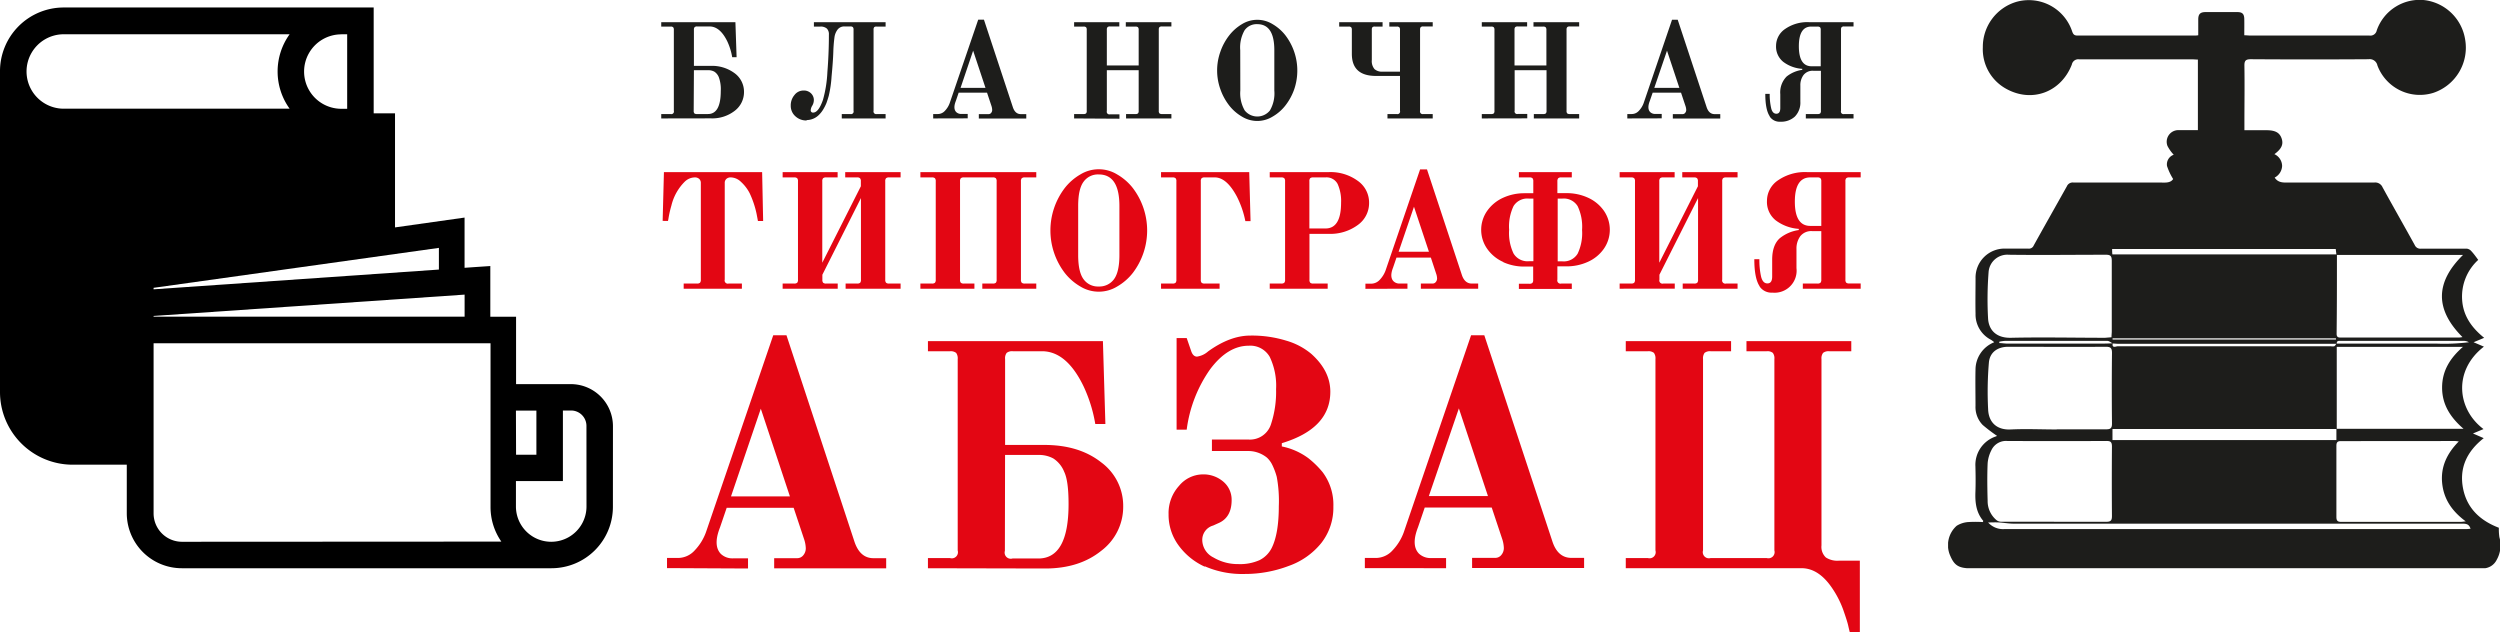
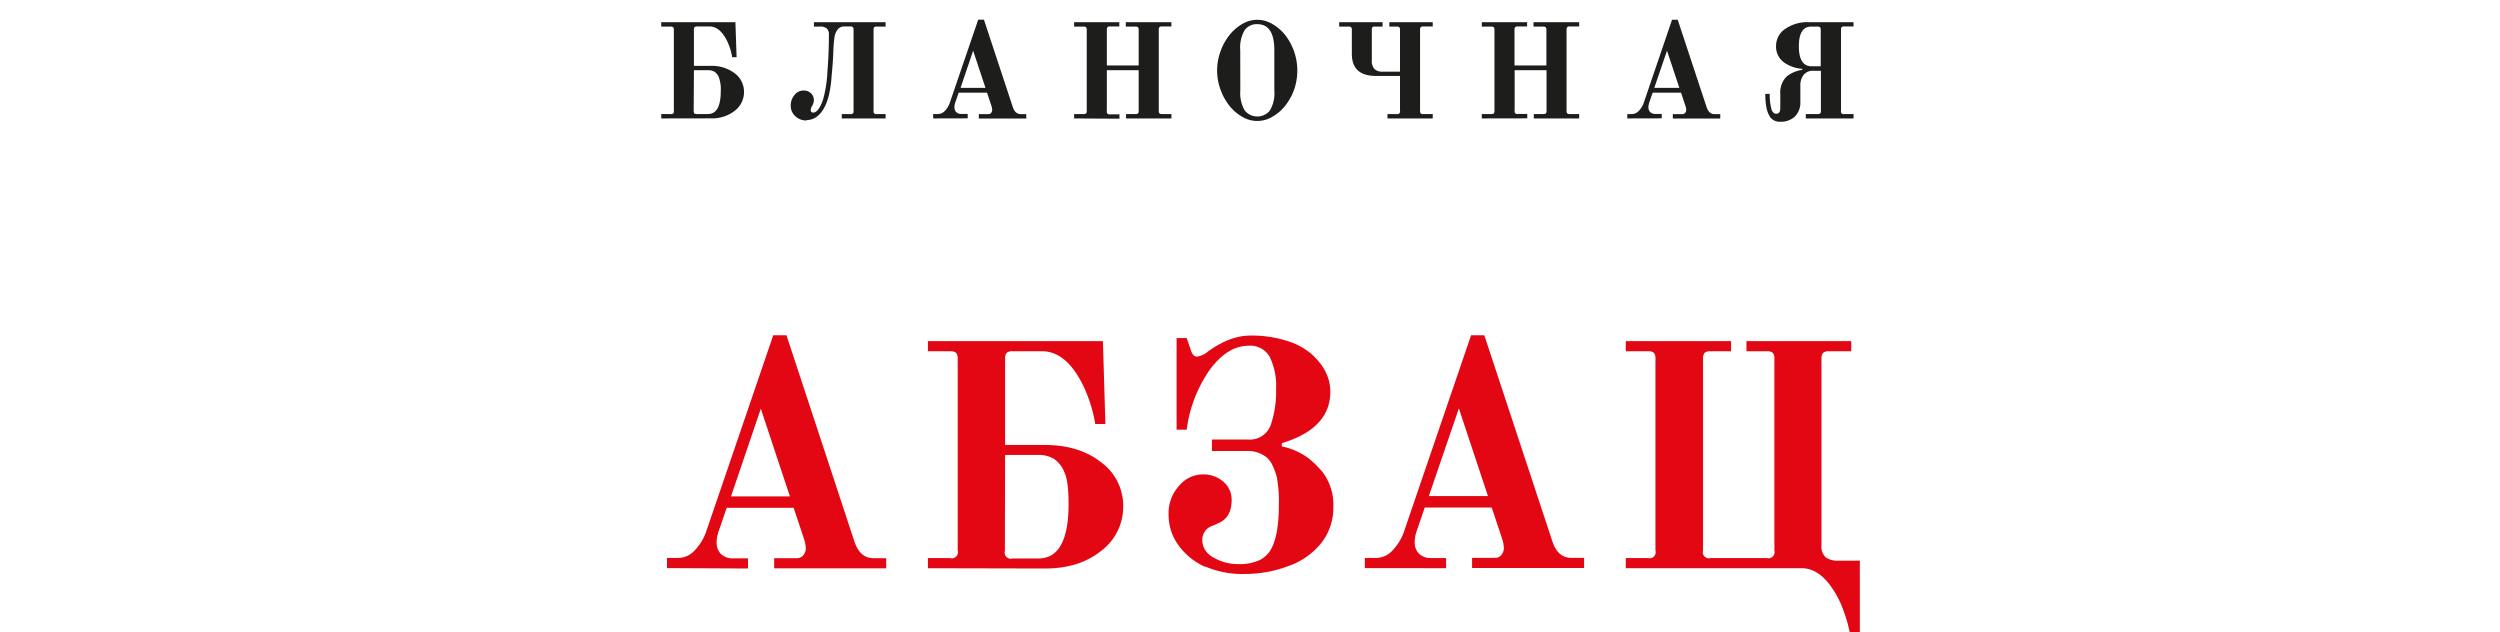
<svg xmlns="http://www.w3.org/2000/svg" id="Слой_1" data-name="Слой 1" viewBox="0 0 566.93 143.33">
  <defs>
    <style>.cls-1{fill:none;}.cls-2{clip-path:url(#clip-path);}.cls-3{fill:#1d1d1b;}.cls-4{clip-path:url(#clip-path-2);}.cls-5{clip-path:url(#clip-path-3);}.cls-6{fill:#e30613;}</style>
    <clipPath id="clip-path" transform="translate(-14.17 -28.97)">
      <rect class="cls-1" x="455.94" y="28.97" width="125.16" height="128.85" />
    </clipPath>
    <clipPath id="clip-path-2" transform="translate(-14.17 -28.97)">
-       <rect class="cls-1" x="14.17" y="30.72" width="139.01" height="127.1" />
-     </clipPath>
+       </clipPath>
    <clipPath id="clip-path-3" transform="translate(-14.17 -28.97)">
      <rect class="cls-1" x="14.17" y="28.97" width="566.93" height="143.33" />
    </clipPath>
  </defs>
  <g class="cls-2">
-     <path class="cls-3" d="M466.37,106.53c-.31-.22-.5-.39-.71-.51a6.44,6.44,0,0,1-3.49-5.91c-.06-2.67,0-5.35,0-8a6.58,6.58,0,0,1,6.91-6.76c1.69,0,3.39,0,5.08,0a1.16,1.16,0,0,0,1.21-.74c2.48-4.47,5-8.91,7.5-13.38a1.44,1.44,0,0,1,1.48-.87c6.48,0,13,0,19.45,0,1.23,0,2.52.21,3.18-.79a13.52,13.52,0,0,1-1.39-2.95,2.32,2.32,0,0,1,1.52-2.56,8.64,8.64,0,0,1-1.42-2,2.64,2.64,0,0,1,2.55-3.58c1.43,0,2.85,0,4.35,0v-16c-.49,0-.93-.06-1.36-.06-8.52,0-17,0-25.55,0A1.5,1.5,0,0,0,484,43.62c-2.44,6.27-9.07,8.75-14.93,5.46a10.23,10.23,0,0,1-5.25-9.4,10.64,10.64,0,0,1,7.65-10.3,10.36,10.36,0,0,1,12.62,6.75c.22.61.46.9,1.17.9,8.86,0,17.71,0,26.57,0,.22,0,.44,0,.84-.06,0-1.2,0-2.39,0-3.58s.43-1.67,1.62-1.68q3.62,0,7.24,0c1.15,0,1.56.43,1.58,1.58s0,2.39,0,3.68c.54,0,.94.06,1.35.06,9,0,18,0,27,0a1.47,1.47,0,0,0,1.69-1.17A10.31,10.31,0,0,1,564,29a10.66,10.66,0,0,1,9.18,8.83,10.81,10.81,0,0,1-7.21,12.2,10.27,10.27,0,0,1-12.67-6.22,1.78,1.78,0,0,0-2-1.41q-13.35.09-26.68,0c-1.13,0-1.5.28-1.48,1.45.07,4.4,0,8.81,0,13.22V58.5h5c2,0,3,.55,3.45,1.9s-.08,2.38-1.65,3.53a3,3,0,0,1,1.75,2.65,3.12,3.12,0,0,1-1.69,2.66c.82,1.26,2.07,1.13,3.3,1.12,6.44,0,12.89,0,19.33,0a1.81,1.81,0,0,1,1.84,1.09c2.41,4.39,4.89,8.73,7.3,13.1a1.37,1.37,0,0,0,1.42.81q5.19,0,10.4,0a1.63,1.63,0,0,1,1,.55c.53.57,1,1.21,1.57,2a11.25,11.25,0,0,0-3.65,9c.22,3.7,2.18,6.38,5,8.67l-2.4,1,2.34,1c-7.06,5.47-6.05,14.24-.09,18.69l-2.39,1,2.44,1.06c-3.81,3-5.62,6.77-4.67,11.49s4.23,7.35,8.1,8.83a12.39,12.39,0,0,0,.12,2.13,6.67,6.67,0,0,1-.61,5.14,3.46,3.46,0,0,1-3.2,1.94H575.9q-57.31,0-114.63,0c-3,0-3.93-.71-4.87-2.93a5.88,5.88,0,0,1,1.48-6.72,5.72,5.72,0,0,1,2.6-.85,26.91,26.91,0,0,1,3.36,0c0-.13.11-.24.08-.27-1.63-1.91-1.87-4.18-1.78-6.57.07-1.92.05-3.84,0-5.76a6.79,6.79,0,0,1,4.58-6.8,1.31,1.31,0,0,0,.32-.15,35.44,35.44,0,0,1-3.26-2.48,5.83,5.83,0,0,1-1.62-4.33c0-2.71-.06-5.43,0-8.14a6.71,6.71,0,0,1,4.2-6.26m26.88.22c-.4-.2-.8-.55-1.2-.55-7.72,0-15.44,0-23.17,0a8.62,8.62,0,0,0-1.31.19c0,.1,0,.21,0,.31.58,0,1.17.11,1.75.12H490c1.09,0,2.19,0,3.28-.08-.23,1.23.75.68,1.14.68q24.17,0,48.32,0a2,2,0,0,0,.78,0c.21-.11.34-.39.5-.6h15.15c2.52,0,5.05,0,7.57,0a44.63,44.63,0,0,0,7.31-.31,2.46,2.46,0,0,0-1.29-.31H545.08c-.47,0-1.06-.13-1,.67H494.71c-.48,0-1-.06-1.46-.08M544,126.21h28.83c-3-2.6-4.85-5.49-4.86-9.31s1.79-6.72,4.73-9.27H544.08v18.62c-.41,0-.82,0-1.24,0q-24.12,0-48.26,0h-1.36v2.52H544Zm0-39.53c-.05-.4-.1-.8-.15-1.25H493.14c0,.43,0,.78.06,1.23h1.66l49.26,0c0,6,0,12-.07,18,0,.86.46.86,1.07.86h26.66a5.82,5.82,0,0,0,.81-.11c-6.25-6.26-6.21-12.4.13-18.63h-1.53l-27.11,0m-63.51,39.55c3.73,0,7.46,0,11.19,0,1,0,1.36-.24,1.35-1.32q-.09-8,0-16c0-1.07-.28-1.4-1.38-1.4-7.38.05-14.76,0-22.15,0-2.41,0-4.2,1.24-4.39,3.64a78,78,0,0,0-.16,10.7c.16,2.75,1.91,4.58,5.15,4.41,3.46-.17,6.93,0,10.4,0M493,105.45c0-.52.06-.92.06-1.32,0-5.35,0-10.7,0-16,0-1.06-.25-1.4-1.36-1.39-7.35,0-14.69.1-22,0a4.25,4.25,0,0,0-4.56,3.77,79.47,79.47,0,0,0-.13,10.69c.16,2.65,1.89,4.45,5.2,4.37,7.11-.16,14.23,0,21.35,0ZM479.93,147.3h0c4,0,7.91,0,11.87,0,1.07,0,1.31-.33,1.3-1.35q-.06-7.85,0-15.7c0-1-.27-1.29-1.26-1.28q-11.25.06-22.49,0a3.65,3.65,0,0,0-3.58,2.08,7.78,7.78,0,0,0-.86,3c-.12,2.82-.08,5.65,0,8.48a5.61,5.61,0,0,0,2,4.38,1.64,1.64,0,0,0,1,.37c4,0,8,0,12.08,0m91.81-18.18a7.79,7.79,0,0,0-.84-.12Q558,129,545,129c-.86,0-1,.4-1,1.1,0,5.35,0,10.7,0,16.06,0,.87.22,1.16,1.14,1.16,9,0,18,0,27,0,.3,0,.6-.06,1.19-.12-3.13-2.32-5-5.06-5.35-8.71s1.08-6.66,3.7-9.34M465,147.43a4.53,4.53,0,0,0,3.71,1.52H573.42c.34,0,.68-.05,1-.07-.33-1.1-1.05-1.16-1.9-1.16H470.81c-1.12,0-2.23-.21-3.35-.27-.8-.05-1.61,0-2.42,0m28.2-41.75v.26H543.9v-.26Z" transform="translate(-14.17 -28.97)" />
-   </g>
+     </g>
  <g class="cls-4">
    <path d="M153.17,125.57a9.55,9.55,0,0,0-9.54-9.49H131.2V100.8h-5.84V89.29l-5.84.41V78.31l-15.77,2.23h0V54.67H98.91v-24H28.63A14.45,14.45,0,0,0,14.17,45.18v72.69a16.49,16.49,0,0,0,16.49,16.48H42.92l0,11a12.48,12.48,0,0,0,12.48,12.48h83.82a13.93,13.93,0,0,0,13.94-13.87Zm-22-3.48h4.64v10H131.2ZM113.7,85.18V90.1h0L49,94.58h0v-.34l0,0ZM91.57,36.74H92.9v16.9H91.57a8.44,8.44,0,0,1,0-16.88M28.63,53.62a8.44,8.44,0,1,1,0-16.88H79.85a14.43,14.43,0,0,0,0,16.88Zm20.32,47v0l70.58-4.84v5H49v-.2h0Zm6.47,51.21A6.45,6.45,0,0,1,49,145.34l0-38.53h76.41v37.12a13.72,13.72,0,0,0,2.45,7.86Zm91.75-8a8,8,0,0,1-16,0v-5.77h10.65v-16h1.85a3.49,3.49,0,0,1,3.49,3.49Z" transform="translate(-14.17 -28.97)" />
  </g>
  <g class="cls-5">
    <path class="cls-6" d="M422.69,157.82q4,0,7.1,4.73a22,22,0,0,1,2.39,4.75c.57,1.64.94,2.79,1.09,3.45s.27,1.17.37,1.55h2.29V156.12h-4.81a4.76,4.76,0,0,1-2.89-.73,3.28,3.28,0,0,1-1-2.74V110.39a2,2,0,0,1,.37-1.4,2,2,0,0,1,1.39-.37h5v-2.29H410.22v2.29h4.6a1.92,1.92,0,0,1,1.37.37,2,2,0,0,1,.36,1.4v43.4a1.4,1.4,0,0,1-1.74,1.73H402.1a1.39,1.39,0,0,1-1.73-1.73v-43.4a2.11,2.11,0,0,1,.35-1.4,2,2,0,0,1,1.38-.37h4.63v-2.29H382.85v2.29h5a2,2,0,0,1,1.38.37,2.11,2.11,0,0,1,.35,1.4v43.4a1.39,1.39,0,0,1-1.73,1.73h-5v2.3ZM345,121.58l6.6,19.89H338.19Zm-2.9,36.24v-2.3h-3.39a3.83,3.83,0,0,1-2.76-1q-1.83-1.89-.21-6l1.52-4.46h15.19l2.33,7a7.24,7.24,0,0,1,.42,2.18,2.42,2.42,0,0,1-.56,1.57,1.74,1.74,0,0,1-1.38.67H348v2.3h25.4v-2.3h-2.9c-2,0-3.45-1.22-4.27-3.67L350.77,105h-3l-15.26,44.67a11.72,11.72,0,0,1-2.54,4.1,5.13,5.13,0,0,1-3.81,1.73h-2.48v2.3Zm-54.69-.42a21.14,21.14,0,0,0,9,1.73,28,28,0,0,0,10-1.82,16.5,16.5,0,0,0,7.45-5.27,13,13,0,0,0,2.68-8.17,12.32,12.32,0,0,0-2.44-7.83,21,21,0,0,0-3.25-3.18,15.11,15.11,0,0,0-6-2.65v-.74q11-3.33,11-11.67,0-4.72-4.31-8.58a15.56,15.56,0,0,0-5.69-3,26.43,26.43,0,0,0-8.15-1.15q-4.59,0-9.58,3.6a4.8,4.8,0,0,1-2.5,1.17c-.61,0-1.06-.44-1.34-1.31l-1-2.9h-2.29v20.77h2.29a30.52,30.52,0,0,1,5.3-13.67q4-5.36,8.76-5.36a5.07,5.07,0,0,1,4.77,2.53,15.1,15.1,0,0,1,1.44,7.32,23.53,23.53,0,0,1-1.17,8,5,5,0,0,1-5.16,3.42h-8.22v2.61H297a6.76,6.76,0,0,1,4.47,1.49,5.54,5.54,0,0,1,1.23,1.68,15.34,15.34,0,0,1,1,2.68,29.75,29.75,0,0,1,.47,6.63q0,6.3-1.62,9.52a6.2,6.2,0,0,1-2.74,2.74,10.91,10.91,0,0,1-4.86.9,10.78,10.78,0,0,1-5.6-1.5,4.49,4.49,0,0,1-2.54-3.89,3.37,3.37,0,0,1,2.46-3.35l1.48-.67q2.72-1.35,2.72-5.13a5.34,5.34,0,0,0-1.87-4.14,6.91,6.91,0,0,0-4.77-1.66,7.07,7.07,0,0,0-5.28,2.59,9.2,9.2,0,0,0-2.38,6.47,11.68,11.68,0,0,0,2.24,7,15,15,0,0,0,5.95,4.86m-45.27-25.33h7.59a6.74,6.74,0,0,1,3.36.8,6.42,6.42,0,0,1,2.45,3c.7,1.45,1,3.91,1,7.37q0,12.31-6.85,12.31h-5.86a1.39,1.39,0,0,1-1.73-1.73Zm9.1,25.75q7.72,0,12.69-4a12.47,12.47,0,0,0,5-10.08,12.23,12.23,0,0,0-5-10q-5-3.94-12.88-3.94h-8.9V110.39a2,2,0,0,1,.36-1.4,2,2,0,0,1,1.41-.37h6.59q5.58,0,9.41,7.91a32.75,32.75,0,0,1,2.68,8.59h2.29l-.56-18.79H224.6v2.29h5.05A2,2,0,0,1,231,109a2.11,2.11,0,0,1,.35,1.4v43.4a1.39,1.39,0,0,1-1.73,1.73H224.6v2.3Zm-64.49-36.24,6.6,19.89H179.94Zm-2.9,36.24v-2.3h-3.39a3.81,3.81,0,0,1-2.76-1q-1.83-1.89-.21-6l1.52-4.46h15.19l2.33,7a7.24,7.24,0,0,1,.42,2.18,2.42,2.42,0,0,1-.56,1.57,1.74,1.74,0,0,1-1.38.67h-5.23v2.3h25.4v-2.3h-2.9q-3,0-4.27-3.67L192.52,105h-3l-15.26,44.67a11.72,11.72,0,0,1-2.54,4.1,5.13,5.13,0,0,1-3.81,1.73h-2.48v2.3Z" transform="translate(-14.17 -28.97)" />
-     <path class="cls-6" d="M424.7,69.2h1.59a1,1,0,0,1,.71.19,1,1,0,0,1,.19.71V80.2H424.7q-3.51,0-3.51-5.5t3.51-5.5M413.19,93.92a3.24,3.24,0,0,0,2.91,1.41,5,5,0,0,0,5.46-5.56V85.46a4.72,4.72,0,0,1,.87-2.93,3.16,3.16,0,0,1,2.68-1.15h2.08v11a1,1,0,0,1-.19.71,1,1,0,0,1-.71.18H423v1.17h13.12V93.25h-2.58a1,1,0,0,1-.7-.18,1,1,0,0,1-.18-.71V70.1a1,1,0,0,1,.18-.71,1,1,0,0,1,.7-.19h2.58V68H423.94a10.72,10.72,0,0,0-6.56,1.86,5.6,5.6,0,0,0-2.51,4.67,5.33,5.33,0,0,0,2,4.42,9.78,9.78,0,0,0,5.21,1.92v.27A8.8,8.8,0,0,0,417.77,83q-1.72,1.55-1.72,4.87v3.81q0,1.56-1.08,1.56c-.72,0-1.2-.53-1.45-1.6a17.28,17.28,0,0,1-.37-3.89H412c0,2.9.4,4.95,1.22,6.16m-19.26.52V93.27h-2.59a.72.72,0,0,1-.89-.89V91.27l8.76-17.39v18.5a1,1,0,0,1-.18.71,1,1,0,0,1-.71.18h-2.59v1.17H408.2V93.27h-2.6a.72.72,0,0,1-.88-.89V70.1a1,1,0,0,1,.18-.71,1,1,0,0,1,.7-.19h2.6V68H395.66V69.2h2.66a1,1,0,0,1,.7.19,1,1,0,0,1,.19.71v1.11l-8.76,17.34V70.1a1,1,0,0,1,.19-.71,1,1,0,0,1,.7-.19h2.59V68H381.46V69.2h2.6a1,1,0,0,1,.7.19,1,1,0,0,1,.18.71V92.38a1,1,0,0,1-.18.71,1,1,0,0,1-.7.18h-2.6v1.17ZM367.41,74h1.09a3.68,3.68,0,0,1,3.44,1.73,10.85,10.85,0,0,1,1,5.38,10.85,10.85,0,0,1-1,5.38,3.68,3.68,0,0,1-3.44,1.75h-1.09Zm-6.57,0h1.06V88.21h-1.06a3.68,3.68,0,0,1-3.44-1.75,10.74,10.74,0,0,1-1-5.38,10.74,10.74,0,0,1,1-5.38A3.68,3.68,0,0,1,360.84,74m-5.78,14.42a11.49,11.49,0,0,0,4.79,1h2v3a1,1,0,0,1-.18.71,1,1,0,0,1-.7.19h-2.36v1.17h12V93.27h-2.37a.73.73,0,0,1-.9-.9v-3h2.08a11.49,11.49,0,0,0,4.79-1,8.77,8.77,0,0,0,3.63-2.93,7.56,7.56,0,0,0,0-8.74,8.85,8.85,0,0,0-3.63-2.93,11.49,11.49,0,0,0-4.79-1h-2.08V70.11a1.07,1.07,0,0,1,.19-.72,1,1,0,0,1,.71-.19h2.37V68h-12V69.2H361a1,1,0,0,1,.7.19,1.08,1.08,0,0,1,.18.72v2.68h-2a11.49,11.49,0,0,0-4.79,1,8.89,8.89,0,0,0-3.62,2.93,7.48,7.48,0,0,0,0,8.74,8.81,8.81,0,0,0,3.62,2.93M334.82,75.85l3.39,10.2h-6.87Zm-1.48,18.59V93.27H331.6a1.91,1.91,0,0,1-1.42-.52c-.62-.64-.66-1.67-.11-3.07l.78-2.29h7.8L339.84,91a3.54,3.54,0,0,1,.22,1.11,1.24,1.24,0,0,1-.29.81.89.89,0,0,1-.71.35h-2.68v1.17h13V93.27h-1.48c-1,0-1.77-.63-2.2-1.89l-7.93-24h-1.56l-7.83,22.92a6.16,6.16,0,0,1-1.31,2.11,2.65,2.65,0,0,1-2,.89h-1.26v1.17ZM311.1,70.1a1,1,0,0,1,.18-.71,1,1,0,0,1,.7-.19h2.78a2.83,2.83,0,0,1,2.75,1.5,9.36,9.36,0,0,1,.78,4.23q0,5.85-3.53,5.85H311.1Zm4.15,24.34V93.27H312a1,1,0,0,1-.7-.18,1,1,0,0,1-.18-.71V82h4.34a10.5,10.5,0,0,0,6.61-2,6.08,6.08,0,0,0,2.57-5,6,6,0,0,0-2.54-5A10.47,10.47,0,0,0,315.55,68H302.11V69.2h2.59a1,1,0,0,1,.71.19,1,1,0,0,1,.18.71V92.38a1,1,0,0,1-.18.71,1,1,0,0,1-.71.18h-2.59v1.17Zm-24.51,0V93.27h-3.37a1,1,0,0,1-.71-.18,1,1,0,0,1-.18-.71V70.1a1,1,0,0,1,.18-.71,1,1,0,0,1,.71-.19h2.27c1.8,0,3.46,1.44,5,4.31a21.29,21.29,0,0,1,1.94,5.6h1.18L297.46,68h-20V69.2h2.59a1,1,0,0,1,.71.19,1,1,0,0,1,.18.71V92.38a1,1,0,0,1-.18.71,1,1,0,0,1-.71.18h-2.59v1.17ZM258.67,75.67q0-3.83,1.22-5.48a4,4,0,0,1,3.45-1.66q4.68,0,4.68,7.14V86.81q0,3.82-1.23,5.48a4.09,4.09,0,0,1-3.46,1.65,4,4,0,0,1-3.44-1.65q-1.22-1.65-1.22-5.48Zm-3.05,15.18a12.36,12.36,0,0,0,3.53,3.08,8,8,0,0,0,8.38,0,12.26,12.26,0,0,0,3.54-3.08,15.89,15.89,0,0,0,0-19.23,12.26,12.26,0,0,0-3.54-3.08,8,8,0,0,0-8.38,0,12.36,12.36,0,0,0-3.53,3.08,15.87,15.87,0,0,0,0,19.23m-20.48,3.59V93.27h-2.37a1,1,0,0,1-.71-.18,1,1,0,0,1-.18-.71V70.1a1,1,0,0,1,.18-.71,1,1,0,0,1,.71-.19h6.52a1,1,0,0,1,.71.19,1,1,0,0,1,.18.71V92.38a1,1,0,0,1-.18.71,1,1,0,0,1-.7.18h-2.37v1.17h12.24V93.27h-2.58a1,1,0,0,1-.71-.18,1,1,0,0,1-.19-.71V70.1a1,1,0,0,1,.19-.71,1,1,0,0,1,.71-.19h2.58V68H222.89V69.2h2.59a1,1,0,0,1,.71.19,1,1,0,0,1,.18.71V92.38a1,1,0,0,1-.18.71,1,1,0,0,1-.71.18h-2.59v1.17Zm-31,0V93.27h-2.59a1,1,0,0,1-.71-.18,1,1,0,0,1-.18-.71V91.27l8.75-17.39v18.5a1,1,0,0,1-.18.71,1,1,0,0,1-.7.18h-2.6v1.17h12.47V93.27h-2.59a1,1,0,0,1-.7-.18,1,1,0,0,1-.19-.71V70.1a1,1,0,0,1,.18-.71,1,1,0,0,1,.71-.19h2.59V68H205.84V69.2h2.67a.93.93,0,0,1,.69.19,1,1,0,0,1,.19.71v1.11l-8.75,17.34V70.1a1,1,0,0,1,.18-.71,1,1,0,0,1,.71-.19h2.59V68H191.65V69.2h2.59a1,1,0,0,1,.71.19,1,1,0,0,1,.18.71V92.38a1,1,0,0,1-.18.71,1,1,0,0,1-.71.18h-2.59v1.17Zm-38.5-15.36.09-.37a23.92,23.92,0,0,1,.69-3.11,11.37,11.37,0,0,1,3-5.4,3.37,3.37,0,0,1,2.3-1,1.44,1.44,0,0,1,1,.33,1.21,1.21,0,0,1,.38.94V92.38a1,1,0,0,1-.19.71,1,1,0,0,1-.7.18h-3v1.17h13.2V93.27h-3a.72.72,0,0,1-.89-.89V70.47a1.21,1.21,0,0,1,.38-.94,1.44,1.44,0,0,1,1-.33,3.4,3.4,0,0,1,2.29,1,9.11,9.11,0,0,1,2,2.62,21.33,21.33,0,0,1,1.55,4.63l.31,1.64h1.18L187,68H164.73l-.29,11.06Z" transform="translate(-14.17 -28.97)" />
    <path class="cls-3" d="M425,35h1.32a.83.83,0,0,1,.59.16.86.86,0,0,1,.15.59V44H425q-2.9,0-2.9-4.54T425,35m-9.5,20.41a2.68,2.68,0,0,0,2.4,1.16,4.57,4.57,0,0,0,3.29-1.16A4.52,4.52,0,0,0,422.44,52V48.39a3.83,3.83,0,0,1,.73-2.42,2.61,2.61,0,0,1,2.21-.95h1.72V54.1a.82.82,0,0,1-.15.58.87.87,0,0,1-.59.15h-2.68v1H434.5v-1h-2.12a.58.58,0,0,1-.72-.73V35.72a.86.86,0,0,1,.14-.59.77.77,0,0,1,.58-.16h2.12V34H424.41A8.79,8.79,0,0,0,419,35.53a4.63,4.63,0,0,0-2.07,3.85A4.42,4.42,0,0,0,418.57,43a8,8,0,0,0,4.3,1.58v.23a7.33,7.33,0,0,0-3.55,1.52,5.11,5.11,0,0,0-1.43,4v3.14c0,.86-.3,1.29-.89,1.29s-1-.44-1.19-1.31a13.86,13.86,0,0,1-.32-3.2h-1q0,3.59,1,5.08M392.2,40.46l2.8,8.43h-5.68ZM391,55.81v-1h-1.44a1.61,1.61,0,0,1-1.17-.42c-.51-.53-.54-1.37-.09-2.53l.65-1.88h6.43l1,3a3.07,3.07,0,0,1,.18.92,1,1,0,0,1-.24.66.71.71,0,0,1-.58.29h-2.22v1h10.76v-1H403c-.86,0-1.46-.52-1.81-1.56l-6.56-19.84h-1.29L386.9,52.36a5,5,0,0,1-1.08,1.74,2.18,2.18,0,0,1-1.62.73h-1v1Zm-30.49,0v-1h-2.13a.59.59,0,0,1-.73-.73V44.89h7.23V54.1a.82.82,0,0,1-.15.58.84.84,0,0,1-.58.15H362v1h10.28v-1h-2.13a.86.86,0,0,1-.58-.15.82.82,0,0,1-.15-.58V35.72a.86.86,0,0,1,.15-.59.77.77,0,0,1,.58-.16h2.13V34H361.92v1h2.2a.76.76,0,0,1,.57.16.85.85,0,0,1,.16.59v8.06h-7.23V35.72a.86.86,0,0,1,.15-.59.77.77,0,0,1,.58-.16h2.13V34H350.2v1h2.14a.79.79,0,0,1,.58.16.86.86,0,0,1,.15.59V54.1a.82.82,0,0,1-.15.58.84.84,0,0,1-.58.15H350.2v1ZM320,35a.77.77,0,0,1,.58.16.86.86,0,0,1,.15.59v5.44q0,5,5.47,5h5.45V54.1a.59.59,0,0,1-.73.73h-2.11v1h10.26v-1h-2.14a.6.6,0,0,1-.73-.73V35.72a.86.86,0,0,1,.15-.59.77.77,0,0,1,.58-.16h2.14V34h-9.84v1h1.7a.76.76,0,0,1,.57.16.86.86,0,0,1,.15.59v9.47h-4a2.49,2.49,0,0,1-1.78-.58,2.81,2.81,0,0,1-.61-2.08V35.72a.86.86,0,0,1,.15-.59A.76.76,0,0,1,326,35h1.7V34h-9.84v1Zm-24.58,5.34a7.8,7.8,0,0,1,1-4.52,3.34,3.34,0,0,1,2.86-1.37q3.87,0,3.87,5.89V49.5a7.67,7.67,0,0,1-1,4.52,3.66,3.66,0,0,1-5.71,0,7.75,7.75,0,0,1-1-4.52Zm-2.51,12.54a10.22,10.22,0,0,0,2.91,2.54,6.62,6.62,0,0,0,6.93,0,10,10,0,0,0,2.92-2.54,12.9,12.9,0,0,0,2-3.68,13.18,13.18,0,0,0-2-12.21,10.18,10.18,0,0,0-2.92-2.55,6.62,6.62,0,0,0-6.93,0A10.41,10.41,0,0,0,292.92,37a12.83,12.83,0,0,0-2,3.69,12.63,12.63,0,0,0,0,8.52,12.9,12.9,0,0,0,2,3.68m-24.89,3v-1H265.9a.59.59,0,0,1-.73-.73V44.89h7.22V54.1a.82.82,0,0,1-.15.58.8.8,0,0,1-.57.15h-2.14v1h10.28v-1h-2.14a.85.85,0,0,1-.57-.15.82.82,0,0,1-.15-.58V35.72a.92.92,0,0,1,.14-.59.79.79,0,0,1,.58-.16h2.14V34H269.47v1h2.2a.79.79,0,0,1,.57.16.86.86,0,0,1,.15.59v8.06h-7.22V35.72a.86.86,0,0,1,.15-.59.77.77,0,0,1,.58-.16H268V34H257.75v1h2.13a.8.8,0,0,1,.59.16.86.86,0,0,1,.14.59V54.1a.83.83,0,0,1-.14.58.86.86,0,0,1-.59.15h-2.13v1ZM234.85,40.46l2.8,8.43H232Zm-1.23,15.35v-1h-1.44a1.6,1.6,0,0,1-1.16-.42c-.52-.53-.55-1.37-.09-2.53l.64-1.88H238l1,3a3.35,3.35,0,0,1,.17.92,1,1,0,0,1-.23.66.72.72,0,0,1-.59.29h-2.21v1H246.9v-1h-1.23c-.86,0-1.46-.52-1.81-1.56L237.3,33.43H236l-6.47,18.93a5,5,0,0,1-1.08,1.74,2.17,2.17,0,0,1-1.61.73h-1.05v1Zm-36.55.39A4,4,0,0,0,200,54.9a6.08,6.08,0,0,0,.95-1.28,9.83,9.83,0,0,0,.63-1.27c.13-.35.31-.9.53-1.65a26.25,26.25,0,0,0,.64-4.42c.21-2.2.34-4,.39-5.47a32.16,32.16,0,0,1,.28-3.49,3.68,3.68,0,0,1,.67-1.61,1.87,1.87,0,0,1,1.63-.74H207a.77.77,0,0,1,.58.16.86.86,0,0,1,.15.59V54.1a.59.59,0,0,1-.73.73h-1.94v1H215v-1h-2a.6.6,0,0,1-.73-.73V35.72a.86.86,0,0,1,.15-.59A.77.77,0,0,1,213,35h2V34H198.74v1h1.41a2.12,2.12,0,0,1,1.53.45,1.83,1.83,0,0,1,.46,1.37q0,4.17-.34,8.46a27.86,27.86,0,0,1-1,6.32c-.67,1.93-1.41,2.9-2.23,2.9a.5.5,0,0,1-.55-.57,2.2,2.2,0,0,1,.35-1,2.57,2.57,0,0,0,.36-1.35,2.12,2.12,0,0,0-.61-1.41,2.28,2.28,0,0,0-1.77-.67,2.54,2.54,0,0,0-2,1,3.61,3.61,0,0,0-.86,2.43,3.15,3.15,0,0,0,1,2.36,3.63,3.63,0,0,0,2.64,1M171.53,44.89h3.23a2.79,2.79,0,0,1,1.42.34,2.72,2.72,0,0,1,1,1.26,7.91,7.91,0,0,1,.44,3.12q0,5.22-2.91,5.22h-2.49a.86.86,0,0,1-.59-.15.88.88,0,0,1-.15-.58Zm3.87,10.92a8.28,8.28,0,0,0,5.38-1.71,5.32,5.32,0,0,0,2.11-4.28,5.2,5.2,0,0,0-2.12-4.24,8.57,8.57,0,0,0-5.46-1.67h-3.78V35.72a.85.85,0,0,1,.16-.59.81.81,0,0,1,.6-.16h2.79c1.58,0,2.91,1.13,4,3.34a13.66,13.66,0,0,1,1.13,3.63h1L180.94,34H164.12v1h2.13a.77.77,0,0,1,.58.16.86.86,0,0,1,.15.59V54.1a.59.59,0,0,1-.73.73h-2.13v1Z" transform="translate(-14.17 -28.97)" />
  </g>
</svg>